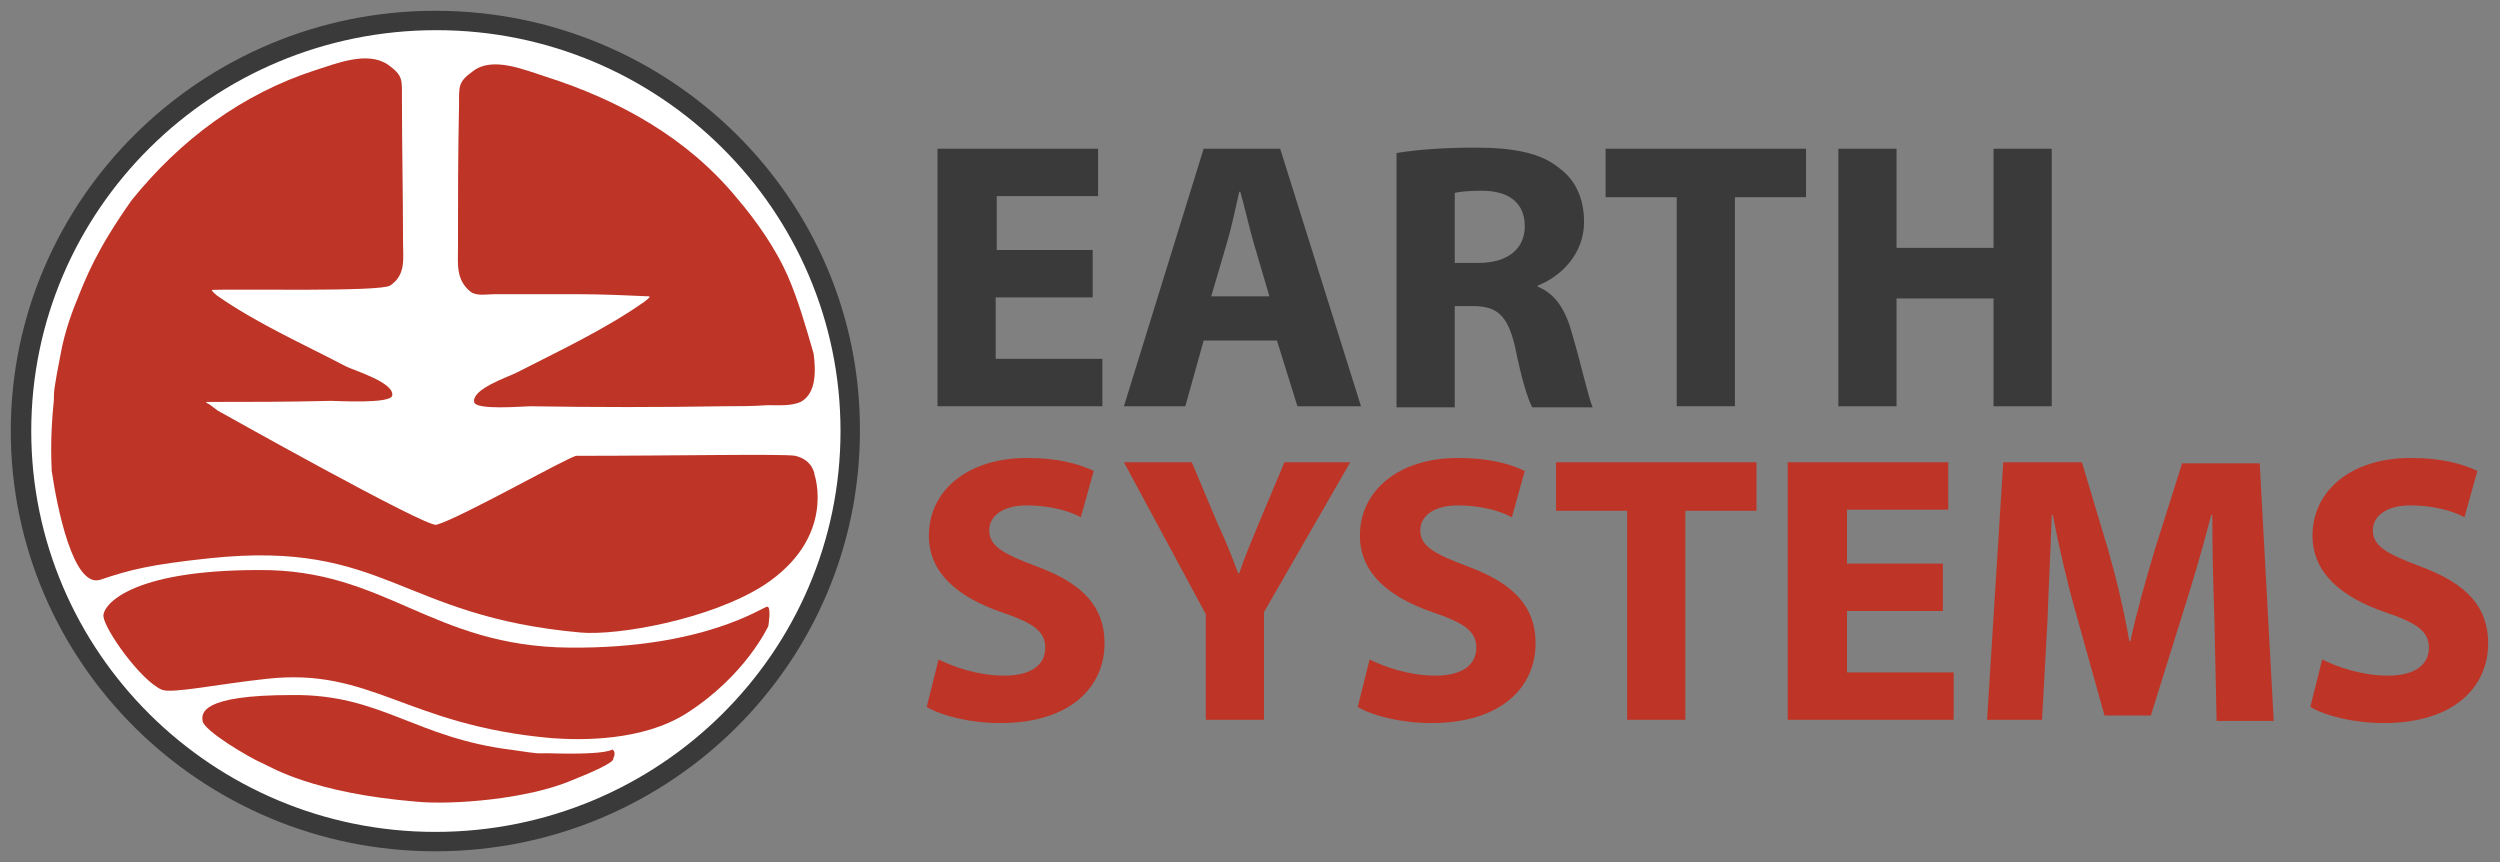
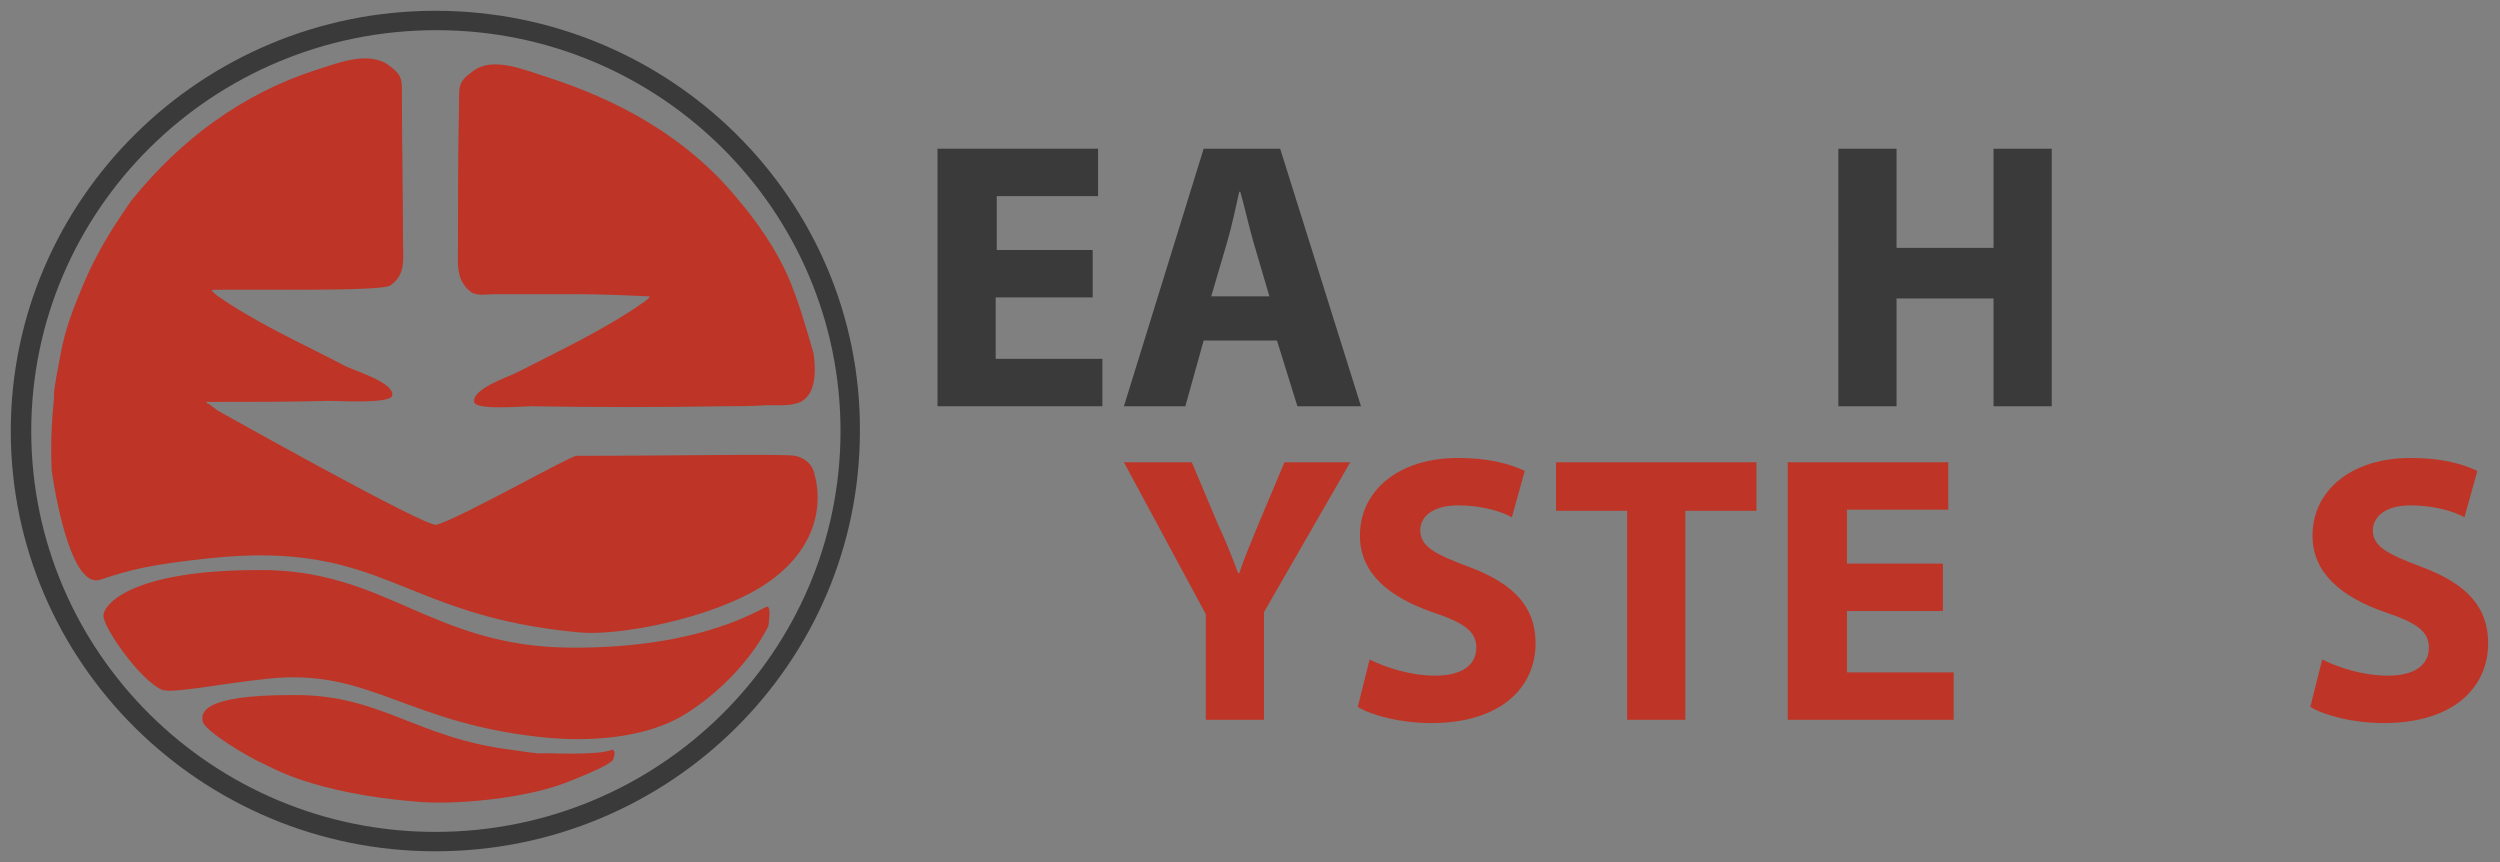
<svg xmlns="http://www.w3.org/2000/svg" id="Layer_1" x="0px" y="0px" viewBox="0 0 232 80" style="enable-background:new 0 0 232 80;" xml:space="preserve">
  <rect x="0" y="0" width="232" height="80" fill="#808080" stroke="none" />
  <style type="text/css">	.st0{fill:#FFFFFF;}	.st1{fill:#BE3426;}	.st2{fill:#3A3A3A;}</style>
  <g>
-     <path class="st0" d="M79.2,40.1c0,21.1-17.3,38.2-38.6,38.2C19.3,78.2,2,61.1,2,40.1C2,19,19.3,1.9,40.6,1.9  C61.9,1.9,79.2,19,79.2,40.1" />
    <path class="st1" d="M71.2,56.3c-0.4,0-5.8,3.9-18.3,3.8c-12.9-0.1-17.1-7.3-28.9-7.2c-12,0-14.5,3.3-14.4,4.3  c0.1,1.2,3.4,5.9,5.4,6.8c0.9,0.4,5.1-0.5,9.7-1c9.8-1.1,12.9,4.3,26.5,5.5c2.7,0.2,8.4,0.3,12.5-2.3c5.5-3.5,7.6-8.1,7.6-8.1  S71.6,56.3,71.2,56.3" />
    <path class="st1" d="M56.9,69.6c-0.2-0.2,0.3,0.5-6.1,0.3c-1.1,0-0.5,0.1-3.2-0.3c-9.1-1.1-12.2-5.2-20.5-5.1  c-8.5,0-8.4,1.7-8.3,2.4c0.1,0.9,4.3,3.4,5.7,4c0.7,0.3,4.5,2.7,14.2,3.5c3.2,0.3,10.2-0.2,14.4-2c4.3-1.7,3.8-2,3.8-2  S57.2,69.9,56.9,69.6" />
    <path class="st1" d="M75.6,44.1c0,0-0.1-1.4-1.8-1.8c-1.1-0.2-11.1,0-20.3,0c-0.6,0-10.8,5.8-13,6.4C39.6,49,20.2,38.1,20.2,38.1  s-0.8-0.6-0.8-0.6c-0.1,0-0.2-0.1-0.3-0.2c3.9,0,7.7,0,11.6-0.1c0.6,0,5.6,0.3,5.7-0.5c0.2-1.2-3.5-2.3-4.3-2.7  c-4-2.1-8.3-4-12-6.6c0,0-0.6-0.5-0.4-0.5c2.2-0.1,15.6,0.2,16.5-0.4c1.5-1,1.2-2.5,1.2-4.1c0-4.5-0.1-8.9-0.1-13.4  c0-1.6,0.1-2-1.3-3c-1.9-1.3-4.8-0.1-6.7,0.5c-6.8,2.2-12.5,6.4-17.1,12.1C8.9,23.3,8,25.7,7,28.2c0,0,0,0,0,0S6,30.6,5.6,33  C5,36.1,5,36.3,5,37.1c-0.4,3.9-0.2,6.1-0.2,6.6c0.5,3.4,2,10.9,4.5,10.1c2.7-0.9,4.5-1.4,10.2-2c16.3-1.7,17.5,5.4,34.4,6.9  c3.4,0.3,12-1.2,17-4.4C77.6,49.9,75.6,44.1,75.6,44.1" />
    <path class="st1" d="M43.7,27.1c0.6,0.4,1.5,0.2,2.2,0.2c2.5,0,5,0,7.6,0c2.2,0,4.5,0.1,6.7,0.2c0.3,0-0.3,0.4-0.4,0.5  c-3.7,2.6-8,4.6-11.9,6.6c-0.8,0.4-4.1,1.5-3.9,2.7c0.1,0.8,4.6,0.4,5.2,0.4c6,0.1,12,0.1,18,0c1.3,0,2.7,0,4-0.1  c1,0,2.2,0.1,3.1-0.3c1.5-0.8,1.4-3,1.2-4.5c-0.7-2.4-1.4-4.9-2.4-7.2c-1.1-2.5-2.9-5.1-4.7-7.2c-4.6-5.6-10.9-9.1-17.8-11.3  c-1.9-0.6-4.9-1.9-6.7-0.5c-1.4,1-1.3,1.4-1.3,3.1c-0.1,4.5-0.1,8.9-0.1,13.4C42.5,24.5,42.3,26,43.7,27.1" />
    <path class="st2" d="M40.4,1C18.7,1,1,18.5,1,40c0,21.5,17.7,39,39.4,39c21.8,0,39.4-17.5,39.4-39C79.9,18.5,62.2,1,40.4,1   M40.4,77.2C19.7,77.2,2.9,60.5,2.9,40c0-20.5,16.8-37.2,37.6-37.2C61.2,2.8,78,19.5,78,40C78,60.5,61.2,77.2,40.4,77.2" />
    <g>
      <path class="st2" d="M101.3,27.6h-8.9v5.7h9.9v4.4H87V13.8h14.9v4.4h-9.4v5h8.9V27.6z" />
      <path class="st2" d="M111.7,31.6l-1.7,6.1h-5.7l7.4-23.9h7.1l7.5,23.9h-5.9l-1.9-6.1H111.7z M117.8,27.5l-1.5-5.1   c-0.4-1.4-0.8-3.2-1.2-4.6H115c-0.3,1.4-0.7,3.2-1.1,4.6l-1.5,5.1H117.8z" />
-       <path class="st2" d="M129.6,14.2c1.8-0.3,4.3-0.5,7.3-0.5c3.6,0,6.1,0.5,7.8,1.9c1.5,1.1,2.3,2.8,2.3,5c0,3-2.2,5.1-4.3,5.9v0.1   c1.7,0.7,2.6,2.2,3.2,4.4c0.8,2.7,1.5,5.9,1.9,6.8h-5.6c-0.4-0.7-1-2.6-1.6-5.6c-0.7-3-1.7-3.8-4-3.8H135v9.4h-5.4V14.2z    M135,24.4h2.2c2.7,0,4.3-1.3,4.3-3.4c0-2.2-1.5-3.3-4-3.3c-1.3,0-2.1,0.1-2.5,0.2V24.4z" />
-       <path class="st2" d="M155.6,18.3H149v-4.5h18.6v4.5H161v19.4h-5.4V18.3z" />
      <path class="st2" d="M176,13.8V23h9v-9.2h5.4v23.9H185v-10h-9v10h-5.4V13.8H176z" />
    </g>
    <g>
-       <path class="st1" d="M87.1,61.2c1.4,0.7,3.7,1.5,6.1,1.5c2.5,0,3.8-1,3.8-2.6c0-1.5-1.1-2.3-4.1-3.3c-4-1.4-6.7-3.6-6.7-7.1   c0-4.1,3.5-7.2,9.1-7.2c2.8,0,4.7,0.5,6.2,1.2l-1.2,4.3c-0.9-0.5-2.7-1.1-5-1.1c-2.4,0-3.5,1.1-3.5,2.3c0,1.5,1.3,2.2,4.5,3.4   c4.3,1.6,6.2,3.8,6.2,7.1c0,4-3.1,7.4-9.7,7.4c-2.8,0-5.5-0.7-6.8-1.5L87.1,61.2z" />
      <path class="st1" d="M111.9,66.8V57l-7.6-14.1h6.3l2.4,5.7c0.8,1.7,1.3,3,1.9,4.6h0.1c0.5-1.5,1.1-2.9,1.8-4.6l2.4-5.7h6.1   l-8,13.9v10H111.9z" />
    </g>
    <g>
      <path class="st1" d="M127.1,61.2c1.4,0.7,3.7,1.5,6.1,1.5c2.5,0,3.8-1,3.8-2.6c0-1.5-1.1-2.3-4.1-3.3c-4-1.4-6.7-3.6-6.7-7.1   c0-4.1,3.5-7.2,9.1-7.2c2.8,0,4.7,0.5,6.2,1.2l-1.2,4.3c-0.9-0.5-2.7-1.1-5-1.1c-2.4,0-3.5,1.1-3.5,2.3c0,1.5,1.3,2.2,4.5,3.4   c4.3,1.6,6.2,3.8,6.2,7.1c0,4-3.1,7.4-9.7,7.4c-2.8,0-5.5-0.7-6.8-1.5L127.1,61.2z" />
      <path class="st1" d="M150.9,47.4h-6.5v-4.5H163v4.5h-6.6v19.4h-5.4V47.4z" />
      <path class="st1" d="M180.3,56.7h-8.9v5.7h9.9v4.4h-15.4V42.9h14.9v4.4h-9.4v5h8.9V56.7z" />
-       <path class="st1" d="M205.5,57.6c-0.1-2.9-0.2-6.3-0.2-9.8h-0.1c-0.8,3.1-1.8,6.5-2.7,9.3l-2.9,9.3h-4.3l-2.6-9.3   c-0.8-2.8-1.6-6.2-2.2-9.3h-0.1c-0.1,3.2-0.3,6.9-0.4,9.9l-0.5,9.1h-5.1l1.5-23.9h7.3l2.4,8c0.8,2.8,1.5,5.7,2,8.6h0.1   c0.6-2.8,1.5-5.9,2.3-8.6l2.5-7.9h7.2l1.3,23.9h-5.3L205.5,57.6z" />
      <path class="st1" d="M215.5,61.2c1.4,0.7,3.7,1.5,6.1,1.5c2.5,0,3.8-1,3.8-2.6c0-1.5-1.1-2.3-4.1-3.3c-4-1.4-6.7-3.6-6.7-7.1   c0-4.1,3.5-7.2,9.1-7.2c2.8,0,4.7,0.5,6.2,1.2l-1.2,4.3c-0.9-0.5-2.7-1.1-5-1.1c-2.4,0-3.5,1.1-3.5,2.3c0,1.5,1.3,2.2,4.5,3.4   c4.3,1.6,6.2,3.8,6.2,7.1c0,4-3.1,7.4-9.7,7.4c-2.8,0-5.5-0.7-6.8-1.5L215.5,61.2z" />
    </g>
  </g>
</svg>